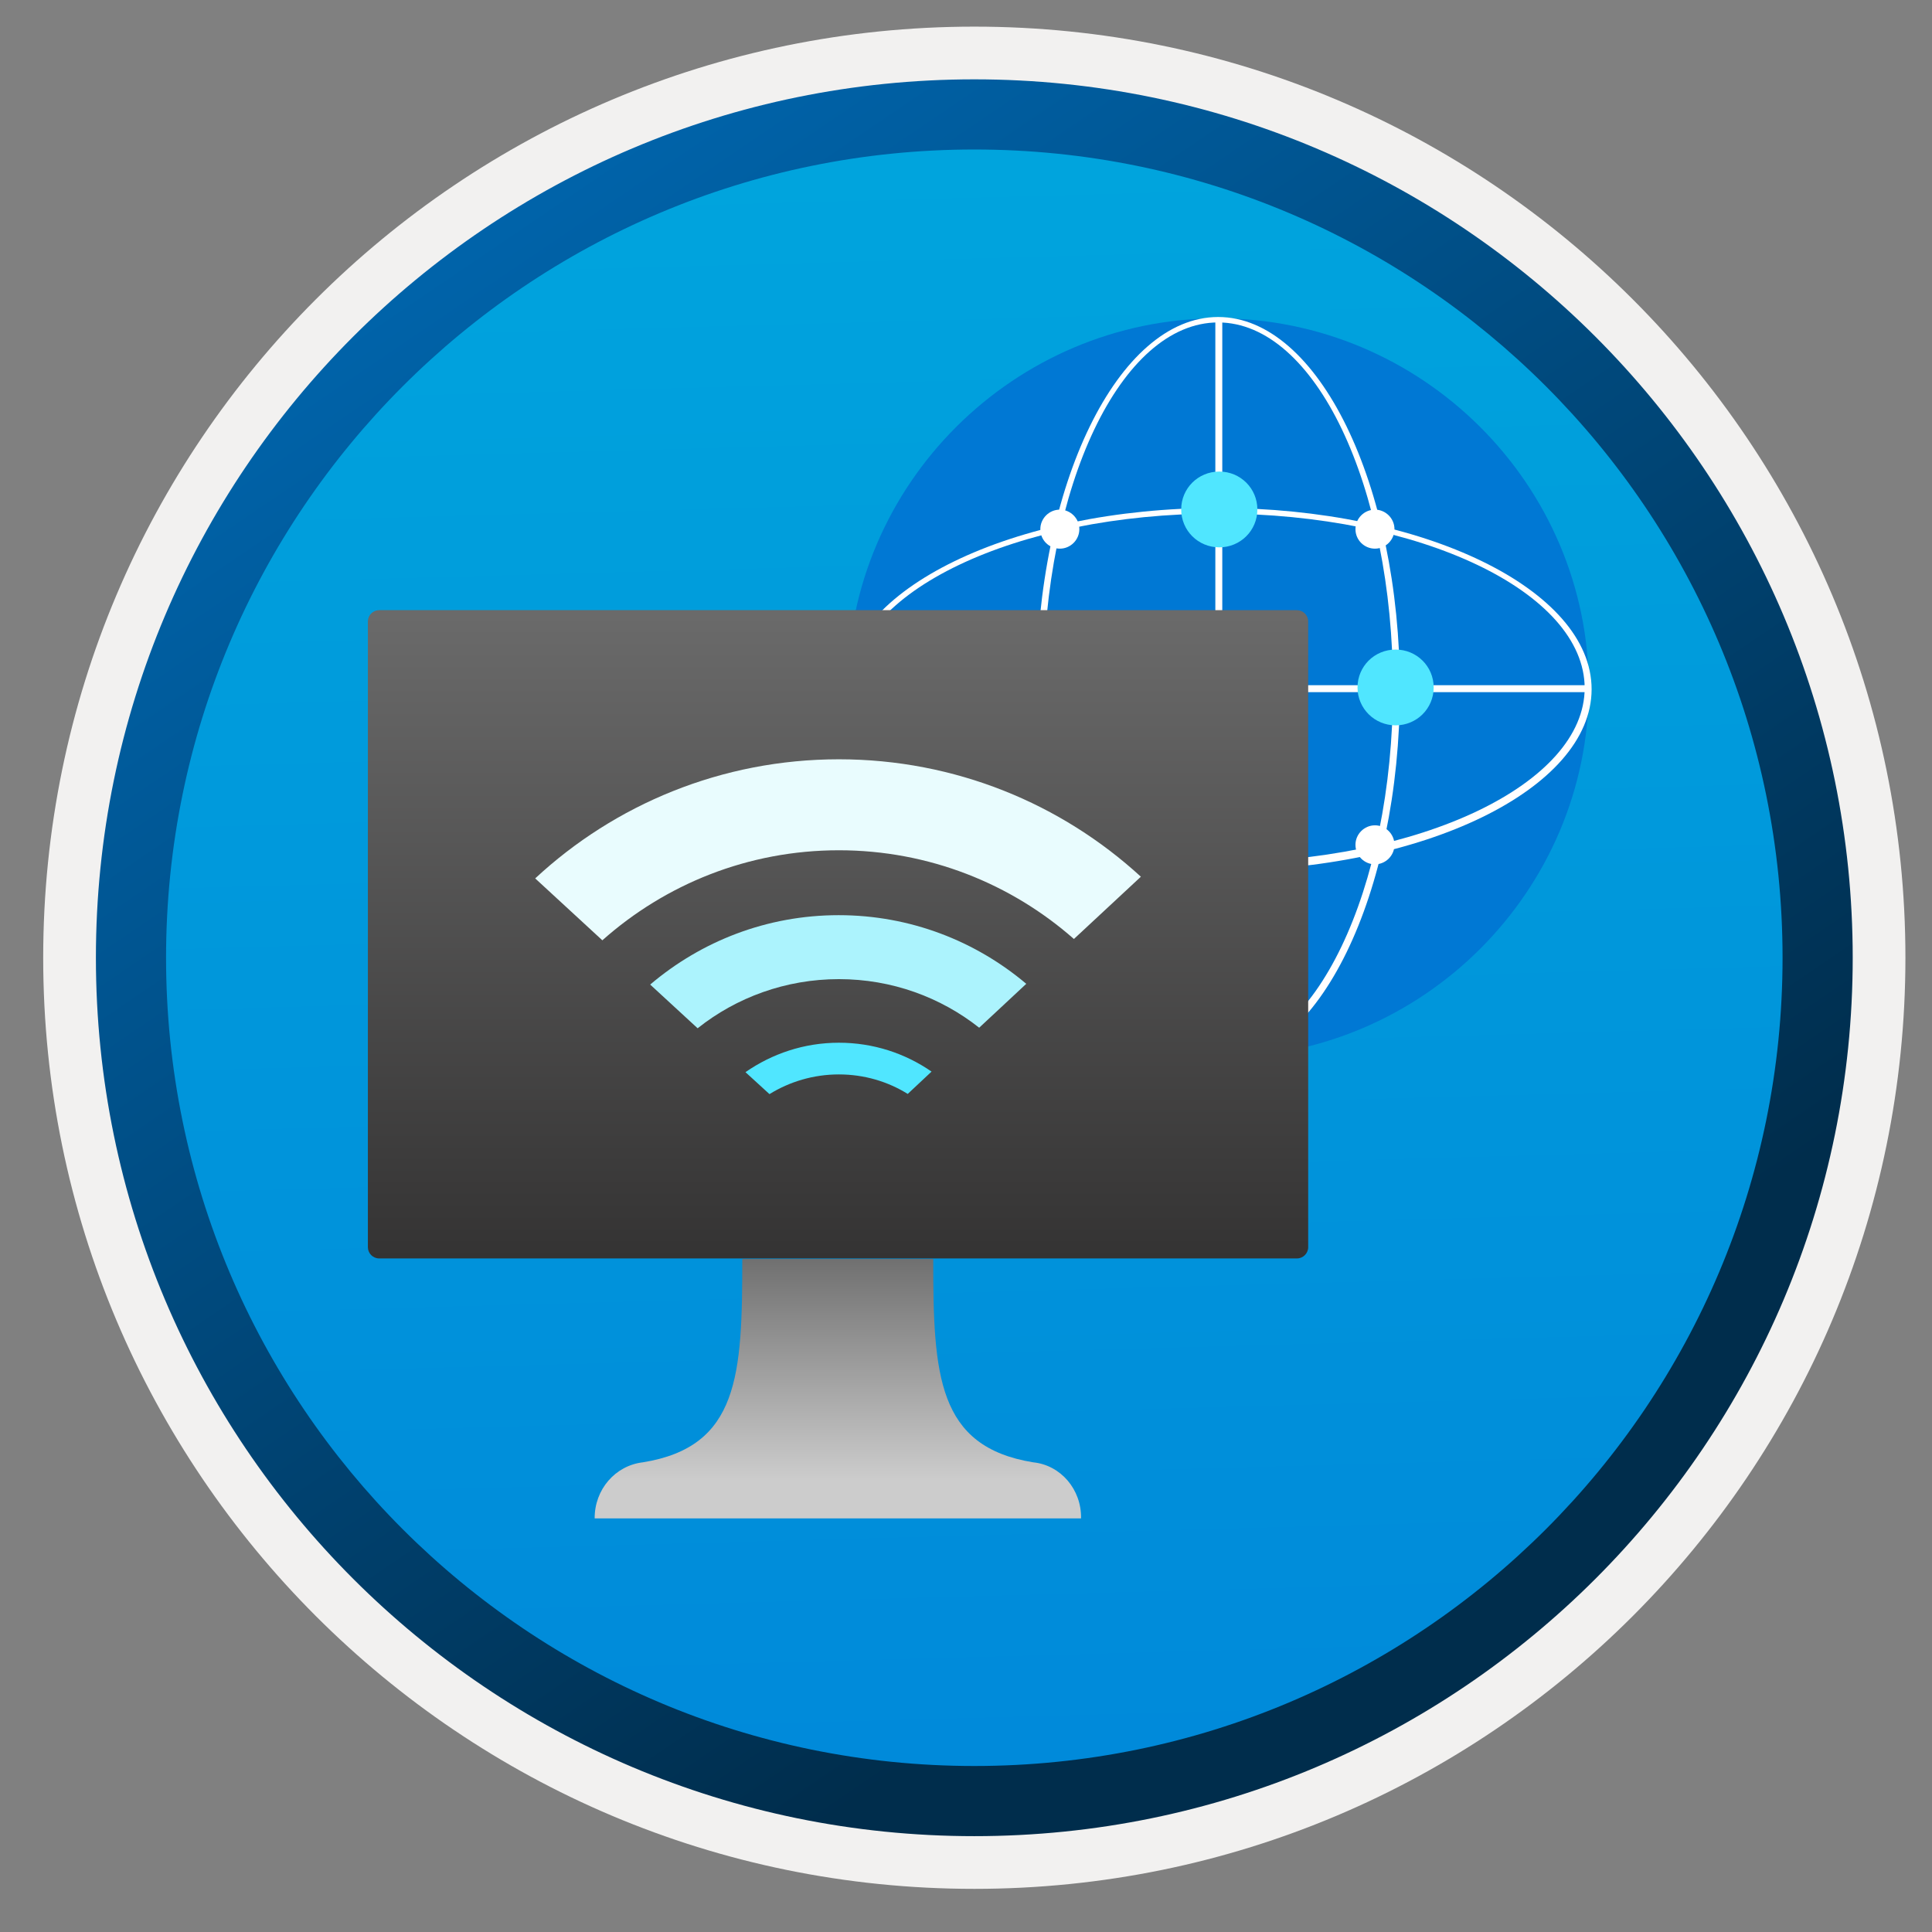
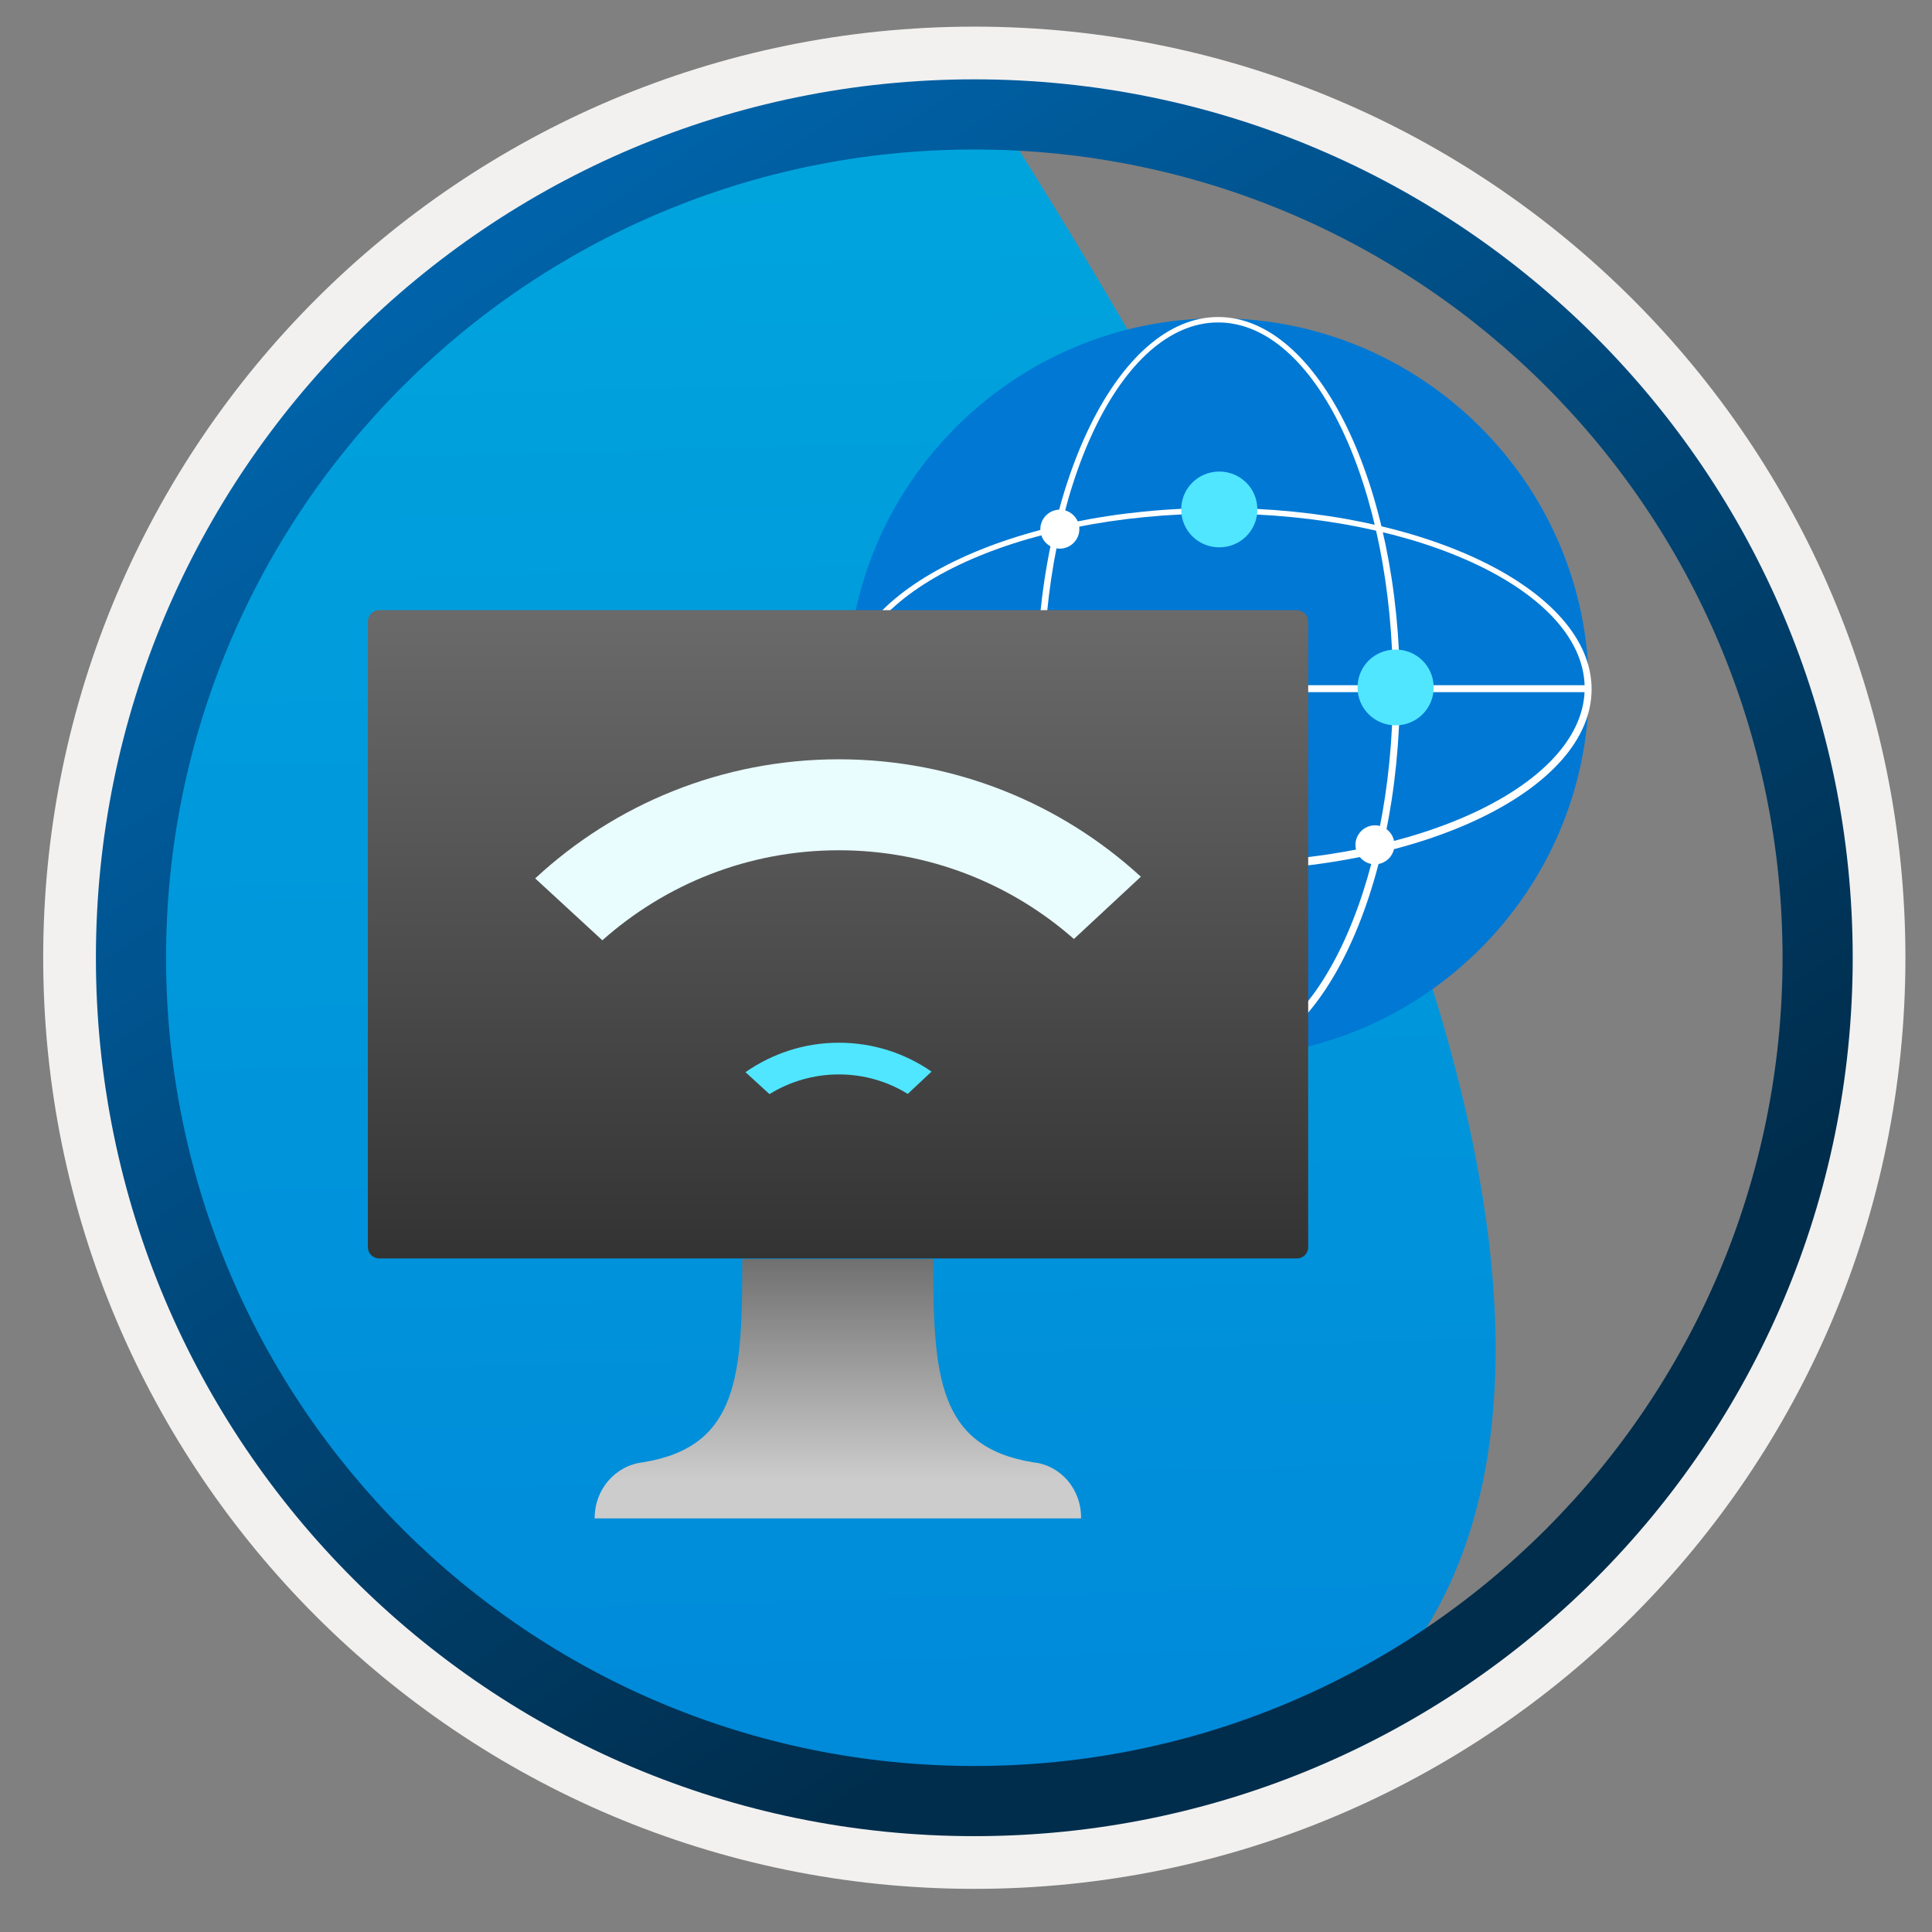
<svg xmlns="http://www.w3.org/2000/svg" width="103" height="103" viewBox="0 0 103 103" fill="none">
  <rect x="0" y="0" width="103" height="103" fill="#808080" stroke="none" />
-   <path d="M51.943 97.87C26.093 97.87 5.133 76.92 5.133 51.06C5.133 25.2 26.093 4.25 51.943 4.25C77.793 4.25 98.753 25.21 98.753 51.06C98.753 76.91 77.793 97.87 51.943 97.87Z" fill="url(#paint0_linear)" />
+   <path d="M51.943 97.87C26.093 97.87 5.133 76.92 5.133 51.06C5.133 25.2 26.093 4.25 51.943 4.25C98.753 76.91 77.793 97.87 51.943 97.87Z" fill="url(#paint0_linear)" />
  <path fill-rule="evenodd" clip-rule="evenodd" d="M97.843 51.06C97.843 76.41 77.293 96.96 51.943 96.96C26.593 96.96 6.043 76.41 6.043 51.06C6.043 25.71 26.593 5.16 51.943 5.16C77.293 5.16 97.843 25.71 97.843 51.06ZM51.943 1.42C79.363 1.42 101.583 23.64 101.583 51.06C101.583 78.48 79.353 100.7 51.943 100.7C24.523 100.7 2.303 78.47 2.303 51.06C2.303 23.64 24.523 1.42 51.943 1.42Z" fill="#F2F1F0" />
  <path fill-rule="evenodd" clip-rule="evenodd" d="M95.033 51.06C95.033 74.86 75.743 94.15 51.943 94.15C28.143 94.15 8.853 74.86 8.853 51.06C8.853 27.26 28.143 7.97 51.943 7.97C75.743 7.97 95.033 27.26 95.033 51.06ZM51.943 4.23C77.803 4.23 98.773 25.2 98.773 51.06C98.773 76.92 77.803 97.89 51.943 97.89C26.083 97.89 5.113 76.92 5.113 51.06C5.113 25.2 26.073 4.23 51.943 4.23Z" fill="url(#paint1_linear)" />
  <path d="M67.903 36.45H68.273" stroke="#75757A" stroke-width="1.013" stroke-miterlimit="10" />
  <path d="M67.903 21.18H68.273" stroke="#75757A" stroke-width="1.013" stroke-miterlimit="10" />
  <path d="M64.943 56.38C75.823 56.38 84.703 47.52 84.703 36.67C84.703 25.82 75.813 16.97 64.943 16.97C54.063 16.97 45.183 25.83 45.183 36.67C45.183 47.52 54.063 56.38 64.943 56.38Z" fill="#0078D4" />
-   <path d="M65.163 17.04H64.793V56.38H65.163V17.04Z" fill="white" />
  <path d="M64.943 46.42C53.983 46.42 45.033 42.07 45.033 36.75C45.033 31.44 53.983 27.08 64.943 27.08C75.903 27.08 84.853 31.43 84.853 36.75C84.843 42.06 75.893 46.42 64.943 46.42ZM64.943 27.38C54.133 27.38 45.403 31.59 45.403 36.68C45.403 41.77 54.143 45.98 64.943 45.98C75.743 45.98 84.483 41.77 84.483 36.68C84.473 31.58 75.753 27.38 64.943 27.38Z" fill="white" />
  <path d="M64.943 56.61C59.613 56.61 55.253 47.68 55.253 36.76C55.253 25.84 59.613 16.9 64.943 16.9C70.273 16.9 74.633 25.83 74.633 36.75C74.633 47.67 70.273 56.61 64.943 56.61ZM64.943 17.19C59.763 17.19 55.623 25.9 55.623 36.68C55.623 47.45 59.843 56.17 64.943 56.17C70.043 56.17 74.263 47.46 74.263 36.68C74.263 25.9 70.113 17.19 64.943 17.19Z" fill="white" />
  <path d="M84.703 36.53H45.253V36.9H84.703V36.53Z" fill="white" />
  <path d="M64.943 47.96C65.913 47.96 66.723 47.15 66.723 46.19C66.723 45.23 65.913 44.42 64.943 44.42C63.973 44.42 63.163 45.23 63.163 46.19C63.163 47.16 63.973 47.96 64.943 47.96Z" fill="white" />
  <path d="M55.393 38.15C56.203 38.15 56.873 37.49 56.873 36.67C56.873 35.86 56.213 35.19 55.393 35.19C54.583 35.19 53.913 35.85 53.913 36.67C53.913 37.49 54.583 38.15 55.393 38.15Z" fill="white" />
  <path d="M65.003 38.67C66.133 38.67 67.033 37.77 67.033 36.65C67.033 35.53 66.133 34.63 65.003 34.63C63.873 34.63 62.973 35.53 62.973 36.65C62.973 37.77 63.873 38.67 65.003 38.67Z" fill="#50E6FF" />
  <path d="M65.003 29.18C66.133 29.18 67.033 28.28 67.033 27.16C67.033 26.04 66.133 25.14 65.003 25.14C63.873 25.14 62.973 26.04 62.973 27.16C62.973 28.28 63.873 29.18 65.003 29.18Z" fill="#50E6FF" />
  <path d="M74.403 38.67C75.533 38.67 76.433 37.77 76.433 36.65C76.433 35.53 75.533 34.63 74.403 34.63C73.273 34.63 72.373 35.53 72.373 36.65C72.373 37.77 73.283 38.67 74.403 38.67Z" fill="#50E6FF" />
  <path d="M73.303 46.08C73.873 46.08 74.343 45.61 74.343 45.04C74.343 44.47 73.873 44 73.303 44C72.733 44 72.263 44.47 72.263 45.04C72.263 45.61 72.733 46.08 73.303 46.08Z" fill="white" />
  <path d="M56.503 46.08C57.073 46.08 57.543 45.61 57.543 45.04C57.543 44.47 57.073 44 56.503 44C55.933 44 55.463 44.47 55.463 45.04C55.463 45.61 55.923 46.08 56.503 46.08Z" fill="white" />
-   <path d="M73.303 29.25C73.873 29.25 74.343 28.78 74.343 28.21C74.343 27.64 73.873 27.17 73.303 27.17C72.733 27.17 72.263 27.64 72.263 28.21C72.263 28.79 72.733 29.25 73.303 29.25Z" fill="white" />
  <path d="M56.503 29.25C57.073 29.25 57.543 28.78 57.543 28.21C57.543 27.64 57.073 27.17 56.503 27.17C55.933 27.17 55.463 27.64 55.463 28.21C55.463 28.79 55.923 29.25 56.503 29.25Z" fill="white" />
  <path d="M69.143 32.53H20.213C19.883 32.53 19.613 32.8 19.613 33.13V66.49C19.613 66.82 19.883 67.09 20.213 67.09H69.143C69.473 67.09 69.743 66.82 69.743 66.49V33.13C69.743 32.8 69.473 32.53 69.143 32.53Z" fill="url(#paint2_linear)" />
  <path d="M55.083 77.96C49.963 77.13 49.753 73.3 49.753 67.12H39.573C39.573 73.31 39.403 77.13 34.273 77.96C32.803 78.13 31.693 79.41 31.703 80.95H57.633C57.663 79.41 56.553 78.11 55.083 77.96Z" fill="url(#paint3_linear)" />
  <g opacity="0.15">
    <g opacity="0.15">
      <path opacity="0.15" d="M44.723 45.88C49.523 45.88 53.913 47.67 57.253 50.61L60.823 47.29C56.593 43.39 50.933 41.02 44.723 41.02C38.473 41.02 32.773 43.43 28.533 47.37L32.113 50.67C35.463 47.69 39.873 45.88 44.723 45.88Z" fill="#1F1D20" />
      <path opacity="0.15" d="M34.663 53.03L37.193 55.36C39.253 53.72 41.883 52.74 44.723 52.74C47.553 52.74 50.153 53.71 52.203 55.33L54.713 52.99C52.013 50.71 48.523 49.33 44.713 49.33C40.883 49.32 37.383 50.72 34.663 53.03Z" fill="#1F1D20" />
      <path opacity="0.15" d="M39.743 57.7L41.023 58.87C42.093 58.21 43.363 57.82 44.723 57.82C46.073 57.82 47.333 58.2 48.393 58.86L49.663 57.67C48.263 56.7 46.563 56.13 44.723 56.13C42.863 56.14 41.153 56.71 39.743 57.7Z" fill="#1F1D20" />
    </g>
  </g>
  <path d="M44.723 45.33C49.523 45.33 53.913 47.12 57.253 50.06L60.823 46.74C56.583 42.85 50.923 40.48 44.723 40.48C38.473 40.48 32.773 42.89 28.533 46.83L32.113 50.13C35.463 47.15 39.873 45.33 44.723 45.33Z" fill="#E9FCFE" />
-   <path d="M34.663 52.49L37.193 54.82C39.253 53.18 41.883 52.2 44.723 52.2C47.553 52.2 50.153 53.17 52.203 54.79L54.713 52.45C52.013 50.17 48.523 48.79 44.713 48.79C40.883 48.79 37.383 50.18 34.663 52.49Z" fill="#ACF3FD" />
  <path d="M39.743 57.16L41.023 58.33C42.093 57.67 43.363 57.28 44.723 57.28C46.073 57.28 47.333 57.66 48.393 58.32L49.663 57.13C48.263 56.16 46.563 55.59 44.723 55.59C42.863 55.59 41.153 56.18 39.743 57.16Z" fill="#50E6FF" />
  <defs>
    <linearGradient id="paint0_linear" x1="50.173" y1="-13.73" x2="54.155" y2="132.041" gradientUnits="userSpaceOnUse">
      <stop stop-color="#00ABDE" />
      <stop offset="1" stop-color="#007ED8" />
    </linearGradient>
    <linearGradient id="paint1_linear" x1="3.376" y1="-20.565" x2="98.904" y2="120.317" gradientUnits="userSpaceOnUse">
      <stop stop-color="#007ED8" />
      <stop offset="0.707" stop-color="#002D4C" />
    </linearGradient>
    <linearGradient id="paint2_linear" x1="44.679" y1="32.765" x2="44.679" y2="67.108" gradientUnits="userSpaceOnUse">
      <stop stop-color="#6A6A6A" />
      <stop offset="1" stop-color="#343333" />
    </linearGradient>
    <linearGradient id="paint3_linear" x1="44.666" y1="80.944" x2="44.666" y2="67.122" gradientUnits="userSpaceOnUse">
      <stop offset="0.15" stop-color="#CCCCCC" />
      <stop offset="1" stop-color="#707070" />
    </linearGradient>
  </defs>
</svg>